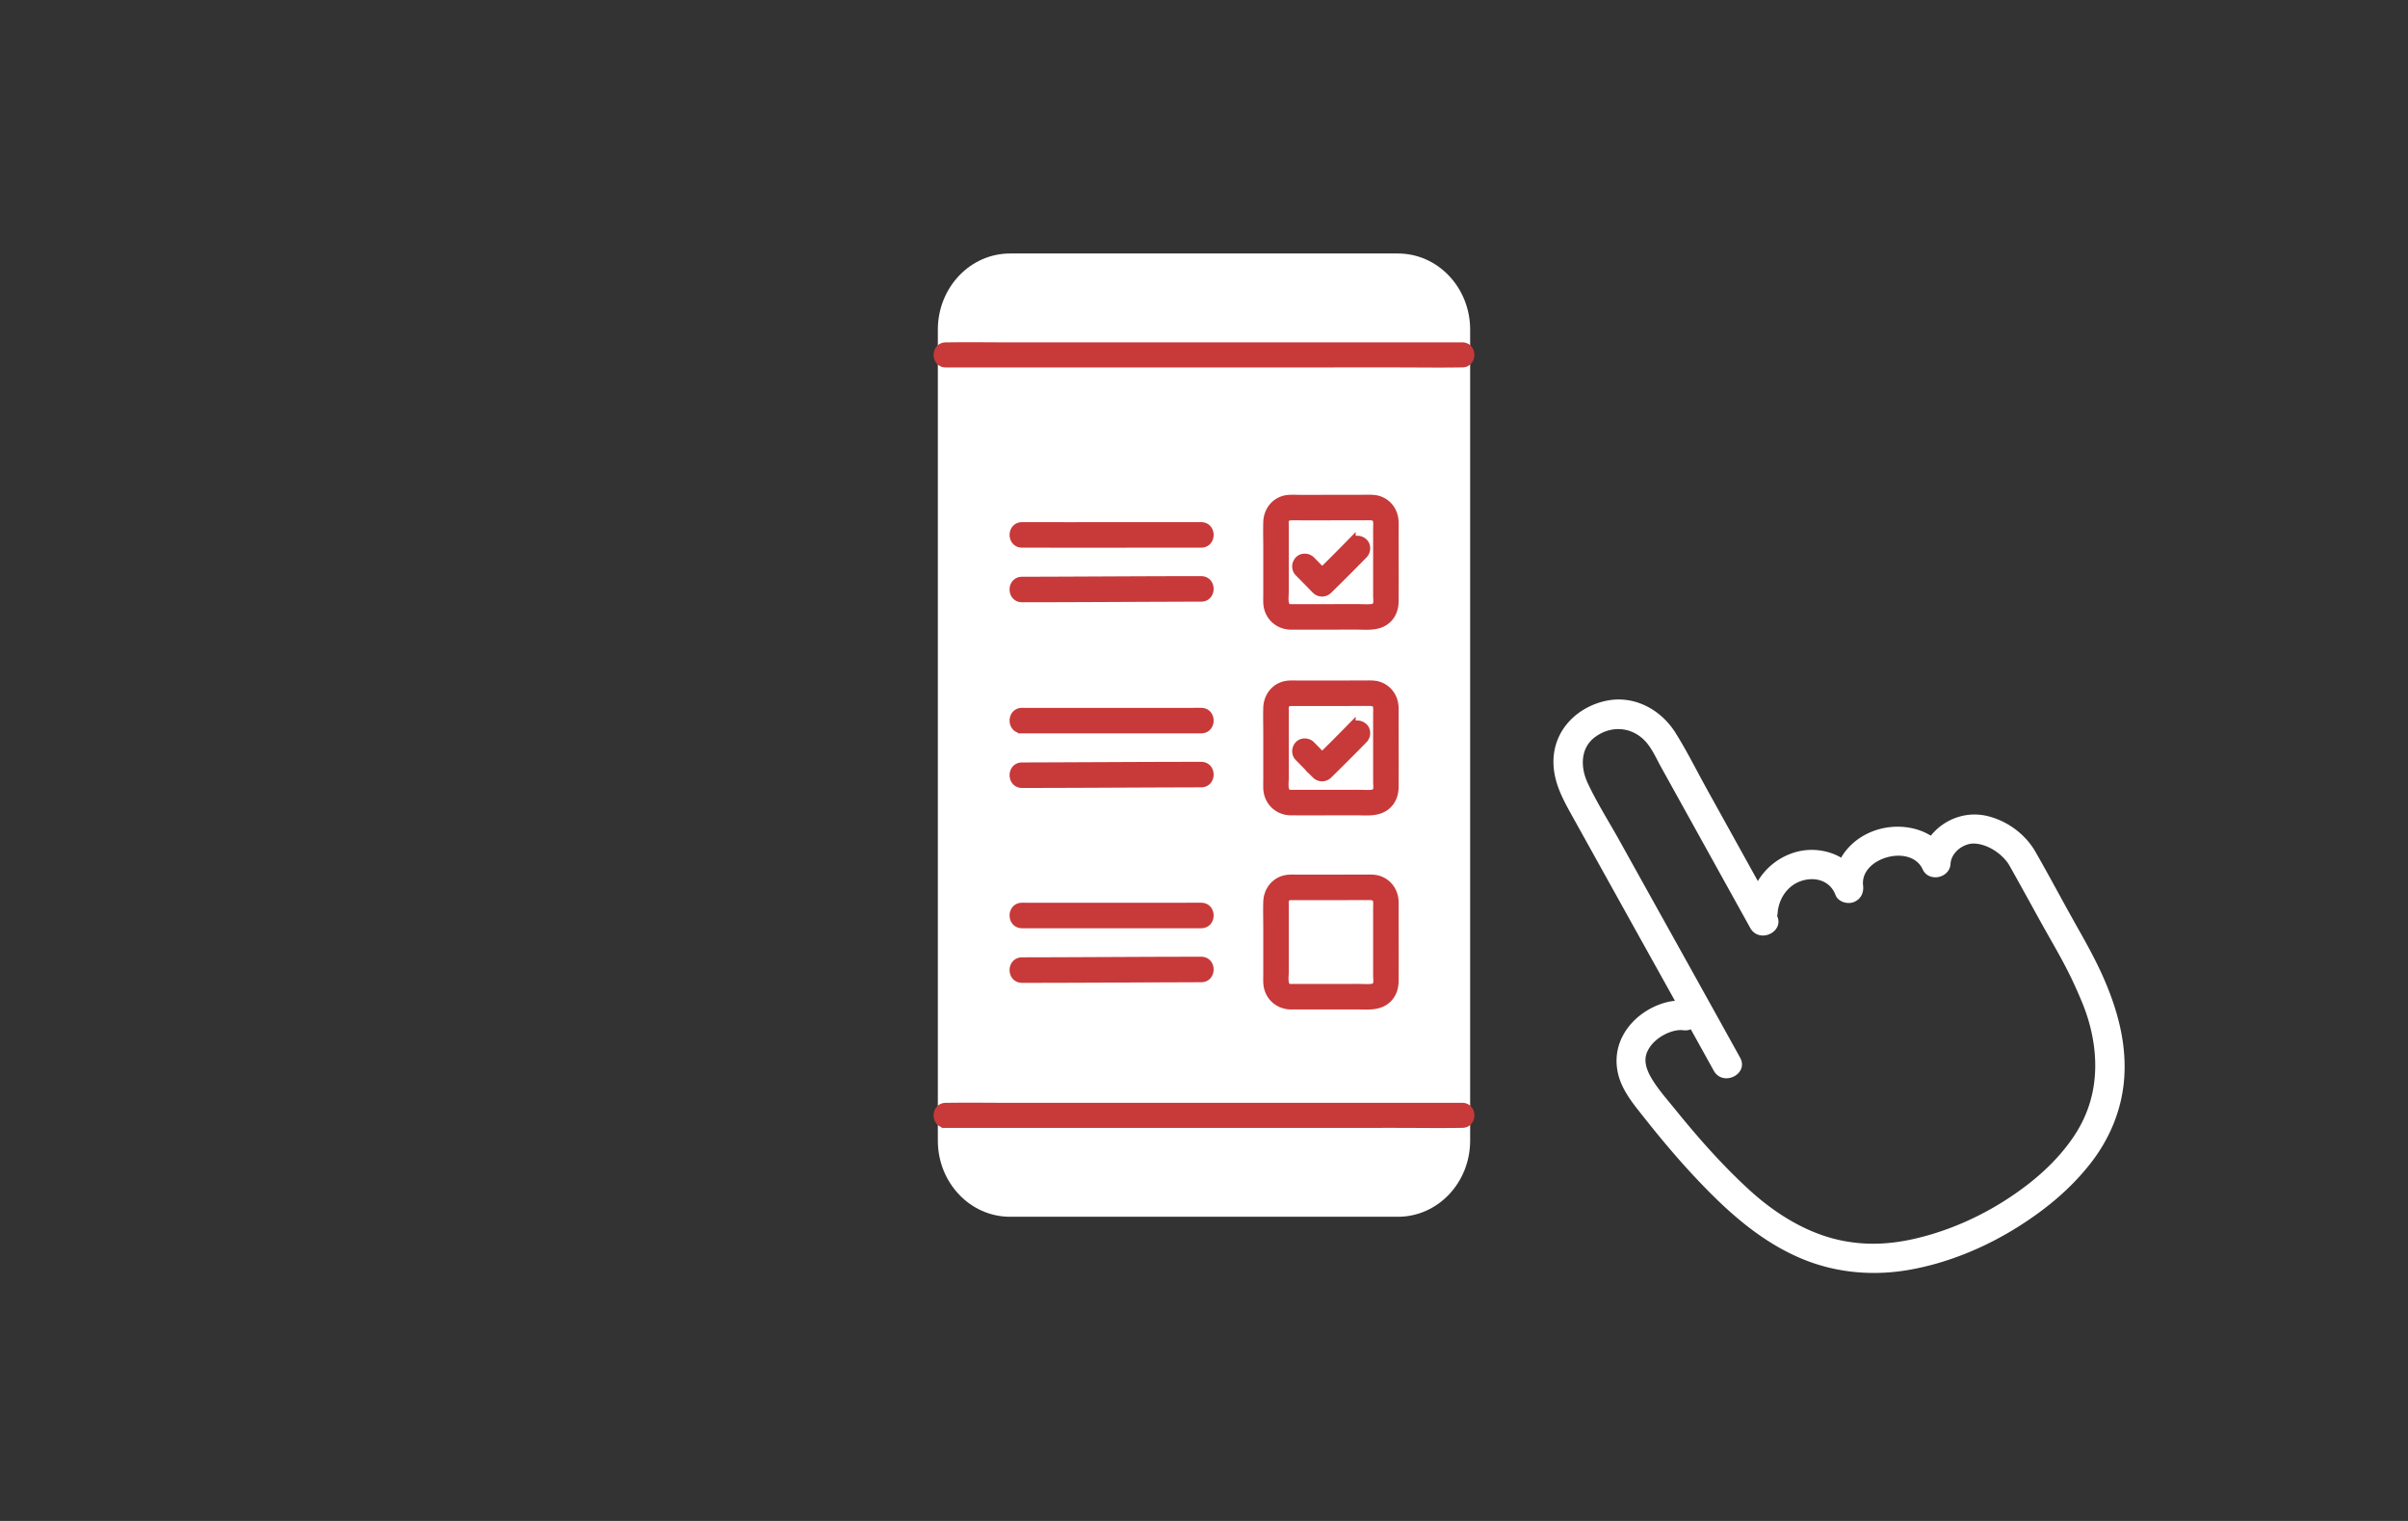
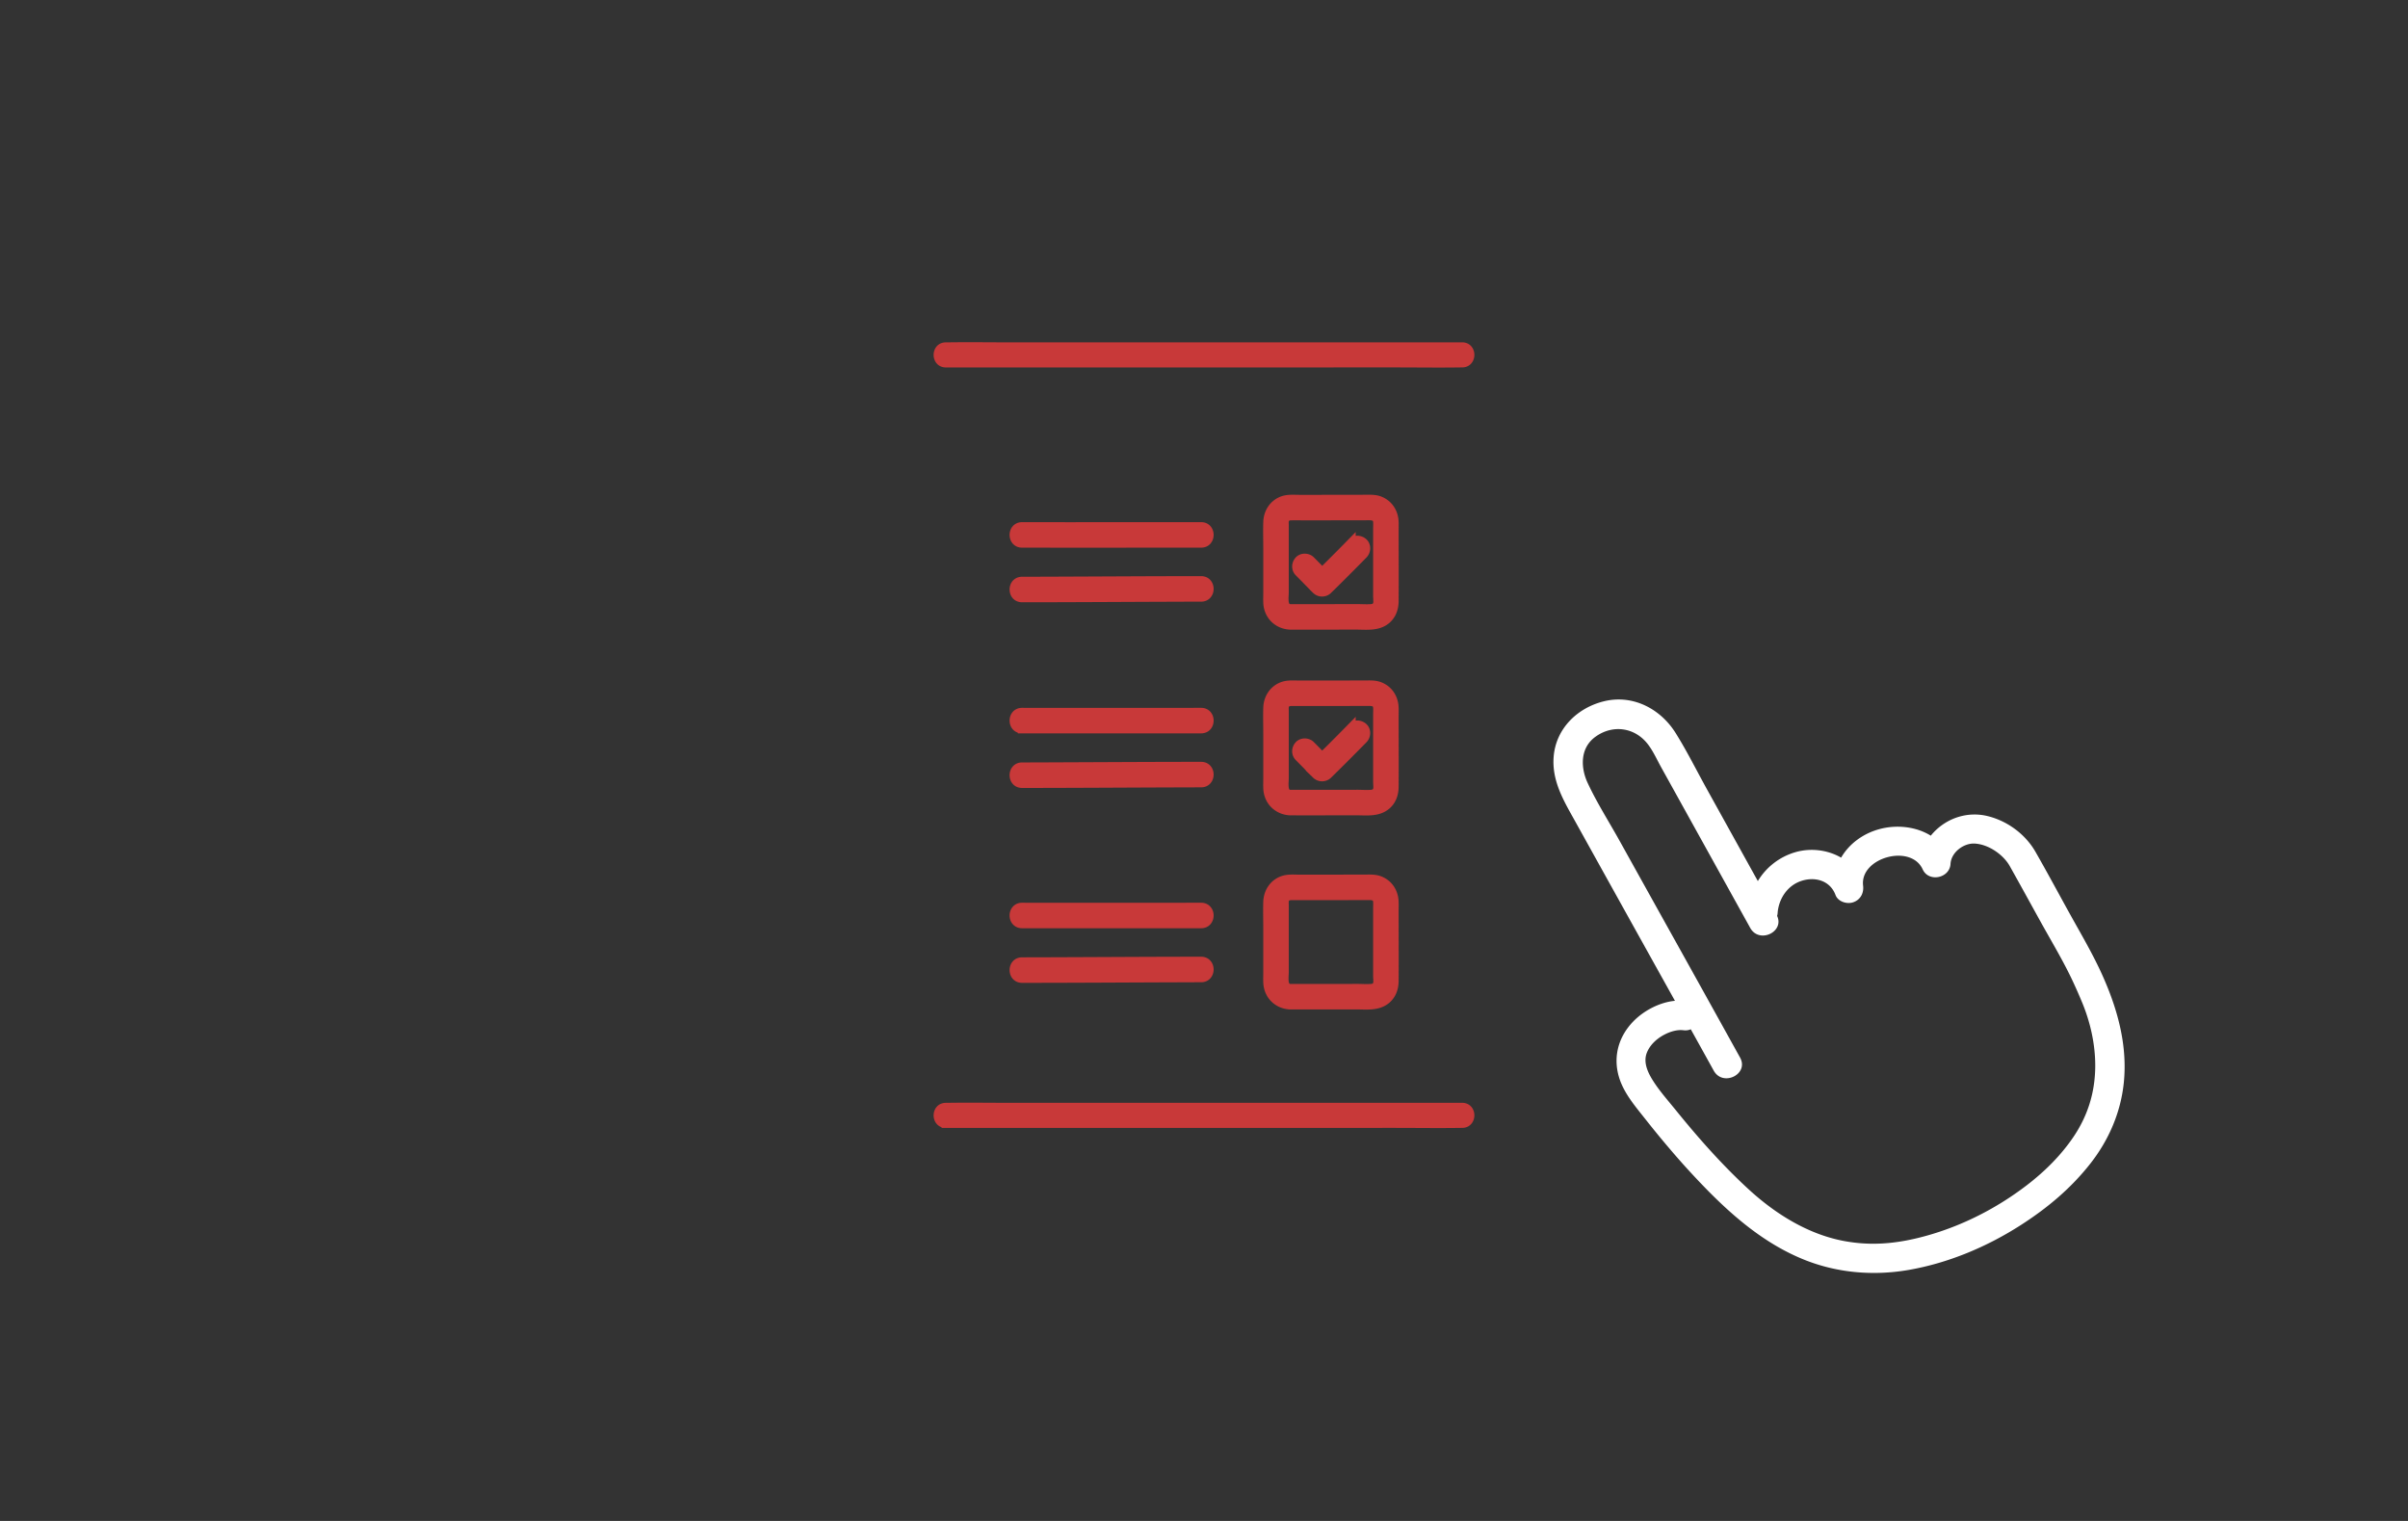
<svg xmlns="http://www.w3.org/2000/svg" fill="none" height="180" width="285">
  <rect width="100%" height="100%" fill="#333333" stroke="none" />
-   <path d="M111 41h63v91h-63z" fill="#fff" />
-   <path d="M174 39.011c0-4.977-3.824-9.011-8.54-9.011h-45.92c-4.716 0-8.54 4.034-8.54 9.011V42l63-.003zm0 95.978c0 4.977-3.824 9.011-8.54 9.011h-45.92c-4.716 0-8.54-4.034-8.54-9.011V132l63 .003z" fill="#fff" />
  <g fill="#c83939" stroke="#c83939">
    <path d="M111.941 132.986h6.417l14.406-.001 17.289-.001 15.067-.002c2.579 0 5.162.04 7.741 0h.198c1.254 0 1.256-1.968 0-1.968l-6.474.001H152.15l-17.29.002-15.042.001c-2.561 0-5.126-.041-7.688 0h-.189c-1.254 0-1.256 1.968 0 1.968zm0-90h6.417l14.406-.001 17.289-.001 15.067-.002c2.579 0 5.162.04 7.741 0h.198c1.254 0 1.256-1.968 0-1.968h-6.474l-14.435.002h-17.29l-15.042.002c-2.561 0-5.126-.04-7.688 0h-.189c-1.254 0-1.256 1.968 0 1.968zm9.026 21.328c7.066.01 14.132 0 21.198 0 1.299 0 1.301-2.018 0-2.018-7.066 0-14.132.01-21.198 0-1.299-.002-1.301 2.016 0 2.018zm0 6.462c5.959 0 11.917-.043 17.875-.063 1.107-.004 2.215-.009 3.323-.009 1.299 0 1.301-2.018 0-2.018-5.984 0-11.969.042-17.953.063-1.082.003-2.163.009-3.245.009-1.299 0-1.301 2.018 0 2.018zm32.757 18.833c.684.685 1.354 1.384 2.038 2.069a1.025 1.025 0 0 0 1.427 0 285.66 285.66 0 0 0 4.191-4.193c.37-.378.405-1.056 0-1.427-.399-.367-1.033-.404-1.427 0a283.67 283.67 0 0 1-4.191 4.192h1.427c-.684-.685-1.354-1.384-2.038-2.069-.374-.373-1.059-.401-1.427 0-.369.402-.399 1.029 0 1.428zm0-21.867c.684.685 1.354 1.384 2.038 2.069a1.025 1.025 0 0 0 1.427 0 285.66 285.66 0 0 0 4.191-4.193c.37-.378.405-1.055 0-1.427-.399-.366-1.033-.403-1.427 0a283.67 283.67 0 0 1-4.191 4.193h1.427c-.684-.686-1.354-1.384-2.038-2.07-.374-.373-1.059-.4-1.427 0-.369.402-.399 1.029 0 1.428z" />
    <path d="M152.699 74.016c2.585.007 5.17 0 7.755-.005 1.244-.002 2.622.205 3.643-.657.665-.562.933-1.367.939-2.213.019-2.763 0-5.528 0-8.292 0-.355.011-.713 0-1.067-.037-1.137-.657-2.13-1.738-2.548-.572-.222-1.184-.18-1.787-.18l-1.861.004c-1.39.002-2.779.005-4.169.005h-1.691c-.628 0-1.302-.067-1.909.128-1.14.367-1.829 1.419-1.866 2.586-.034 1.052 0 2.112 0 3.166v5.207c0 .386-.014.776 0 1.162.053 1.513 1.175 2.637 2.684 2.705 1.298.059 1.296-1.96 0-2.019-.903-.04-.666-1.311-.666-1.92v-7.873c0-.238-.039-.54.07-.753.153-.299.42-.369.732-.371.566-.006 1.133.001 1.7.002 2.373 0 4.747-.005 7.12-.01.609-.001 1.308-.08 1.362.695.02.28 0 .568 0 .848v7.923c0 .286.055.64-.007.923-.07.326-.356.499-.661.528-.568.054-1.169.002-1.738.003-2.638.005-5.275.013-7.912.006-1.299-.004-1.3 2.015 0 2.018zm.001 21.976c2.585.007 5.17 0 7.754-.005 1.244-.002 2.622.204 3.643-.658.665-.561.933-1.366.939-2.212.019-2.764 0-5.529 0-8.292 0-.356.011-.713 0-1.068-.036-1.137-.656-2.129-1.737-2.547-.573-.222-1.184-.181-1.787-.18a2889.218 2889.218 0 0 1-6.03.009h-1.691c-.629 0-1.303-.067-1.91.128-1.14.367-1.828 1.418-1.866 2.585-.034 1.053 0 2.113 0 3.166v5.207c0 .387-.013.776 0 1.163.054 1.513 1.175 2.636 2.684 2.705 1.299.058 1.296-1.96 0-2.019-.903-.04-.665-1.312-.665-1.921V84.18c0-.238-.04-.541.069-.753.153-.3.42-.369.732-.372.567-.005 1.134.002 1.7.002 2.374 0 4.747-.005 7.12-.01.609 0 1.308-.08 1.362.696.02.28 0 .568 0 .848v7.922c0 .286.056.64-.006.924-.071.325-.357.499-.662.528-.568.054-1.168.002-1.738.003-2.637.005-5.274.012-7.911.006-1.299-.004-1.301 2.015 0 2.018zm0 22.974c2.585.006 5.17 0 7.754-.005 1.244-.003 2.622.204 3.643-.658.665-.561.933-1.366.939-2.212.019-2.764 0-5.529 0-8.293 0-.355.011-.712 0-1.067-.036-1.137-.656-2.129-1.737-2.548-.573-.221-1.184-.181-1.787-.179l-1.862.003c-1.389.003-2.779.005-4.168.006h-1.691c-.629-.001-1.303-.068-1.91.127-1.14.368-1.828 1.419-1.866 2.586-.034 1.053 0 2.112 0 3.166v5.207c0 .387-.013.776 0 1.162.054 1.513 1.175 2.637 2.684 2.705 1.299.059 1.296-1.96 0-2.018-.903-.041-.665-1.312-.665-1.922v-7.871c0-.238-.04-.542.069-.754.153-.298.42-.368.732-.371.567-.005 1.134.001 1.7.002 2.374 0 4.747-.005 7.12-.01.609-.001 1.308-.08 1.362.696.02.279 0 .567 0 .848v7.922c0 .286.056.64-.006.924-.071.325-.357.498-.662.527-.568.054-1.168.002-1.738.004-2.637.005-5.274.012-7.911.005-1.299-.003-1.301 2.015 0 2.019zM120.967 86.29c7.066.01 14.132 0 21.198 0 1.299 0 1.301-2.019 0-2.019-7.066 0-14.132.01-21.198 0-1.299-.002-1.301 2.017 0 2.018zm0 6.461c5.895 0 11.791-.043 17.687-.063 1.17-.004 2.341-.009 3.511-.009 1.299 0 1.301-2.018 0-2.018-6.05 0-12.101.041-18.152.063-1.015.004-2.03.009-3.046.009-1.299 0-1.301 2.019 0 2.018zm0 16.604c7.066.01 14.132 0 21.198 0 1.299 0 1.301-2.018 0-2.018-7.066 0-14.132.01-21.198 0-1.299-.002-1.301 2.017 0 2.018zm0 6.462c6.059-.001 12.117-.042 18.176-.063 1.007-.004 2.015-.009 3.022-.009 1.299 0 1.301-2.019 0-2.019-5.887.001-11.775.044-17.662.063-1.179.004-2.357.009-3.536.009-1.299 0-1.301 2.019 0 2.019z" />
  </g>
  <path clip-rule="evenodd" d="M197.036 109.122a7358.267 7358.267 0 0 1 8.911 16.038c1.089 1.967-2.037 3.499-3.117 1.548-.904-1.633-1.809-3.265-2.716-4.896-.248.11-.545.157-.889.113-.603-.075-1.364.085-2.132.468-.925.461-1.783 1.205-2.174 2.182-.437 1.093.058 2.242.635 3.181.614.999 1.384 1.928 2.141 2.843.213.258.426.514.634.771 2.676 3.307 5.516 6.52 8.653 9.4 3.139 2.88 6.974 5.284 11.209 6.089 3.36.638 6.474.313 9.764-.597 4.279-1.183 8.339-3.253 11.864-5.944 2.124-1.62 4.043-3.505 5.549-5.713 1.691-2.478 2.601-5.256 2.615-8.437.011-2.572-.576-5.189-1.563-7.559a59.448 59.448 0 0 0-1.201-2.709c-.804-1.688-1.73-3.322-2.655-4.953-.347-.611-.694-1.223-1.034-1.836-.401-.724-.8-1.448-1.199-2.172a641.226 641.226 0 0 0-2.464-4.44c-.749-1.334-2.479-2.572-4.156-2.665-1.258-.07-2.772.995-2.857 2.413-.101 1.69-2.58 2.207-3.293.64-1.4-3.074-7.451-1.386-7.053 1.926.105.881-.306 1.663-1.155 1.964-.737.263-1.815-.058-2.111-.858-.624-1.685-2.393-2.209-4.048-1.662-1.64.542-2.664 2.103-2.801 3.77l.004.001a1.969 1.969 0 0 1-.065.369c.882 1.902-2.128 3.322-3.185 1.416a30579.22 30579.22 0 0 0-4.343-7.834l-4.339-7.827-1.861-3.355c-.139-.251-.274-.51-.409-.77-.353-.678-.712-1.367-1.169-1.958-1.535-1.985-4.134-2.359-6.187-.882-1.876 1.35-1.751 3.703-.944 5.445.748 1.613 1.656 3.173 2.56 4.726.42.721.838 1.44 1.24 2.163 1.778 3.201 3.559 6.401 5.341 9.601zm11.014-4.85a47811.94 47811.94 0 0 1-6.002-10.828c-.395-.712-.78-1.432-1.167-2.154-.823-1.539-1.648-3.082-2.569-4.552-1.775-2.833-5.004-4.545-8.362-3.77-3.229.746-5.826 3.252-6.07 6.64-.194 2.684 1.047 4.905 2.301 7.148l.269.482a17280.926 17280.926 0 0 0 11.789 21.205c-1.818.177-3.663 1.154-4.886 2.395-2.139 2.17-2.619 5.077-1.271 7.816.593 1.206 1.452 2.28 2.293 3.333l.405.51a118.058 118.058 0 0 0 2.809 3.427 92.767 92.767 0 0 0 4.548 4.981c3.296 3.342 6.933 6.364 11.323 8.147 3.934 1.597 8.236 1.964 12.407 1.247 4.692-.806 9.264-2.727 13.259-5.284 3.18-2.037 6.003-4.389 8.326-7.369 2.153-2.762 3.558-6.027 3.913-9.523.445-4.375-.715-8.61-2.474-12.567-.912-2.051-2.011-4.008-3.11-5.963-.279-.497-.558-.995-.835-1.493-.443-.8-.882-1.602-1.321-2.405-.895-1.633-1.79-3.268-2.716-4.883-1.2-2.095-3.337-3.665-5.687-4.234-2.329-.564-4.767.21-6.407 1.978a5.447 5.447 0 0 0-.295.345c-1.761-1.098-4.094-1.326-6.115-.768-1.932.533-3.561 1.748-4.498 3.367-1.579-.921-3.585-1.165-5.372-.658a7.672 7.672 0 0 0-4.485 3.43z" fill="#fff" fill-rule="evenodd" />
</svg>